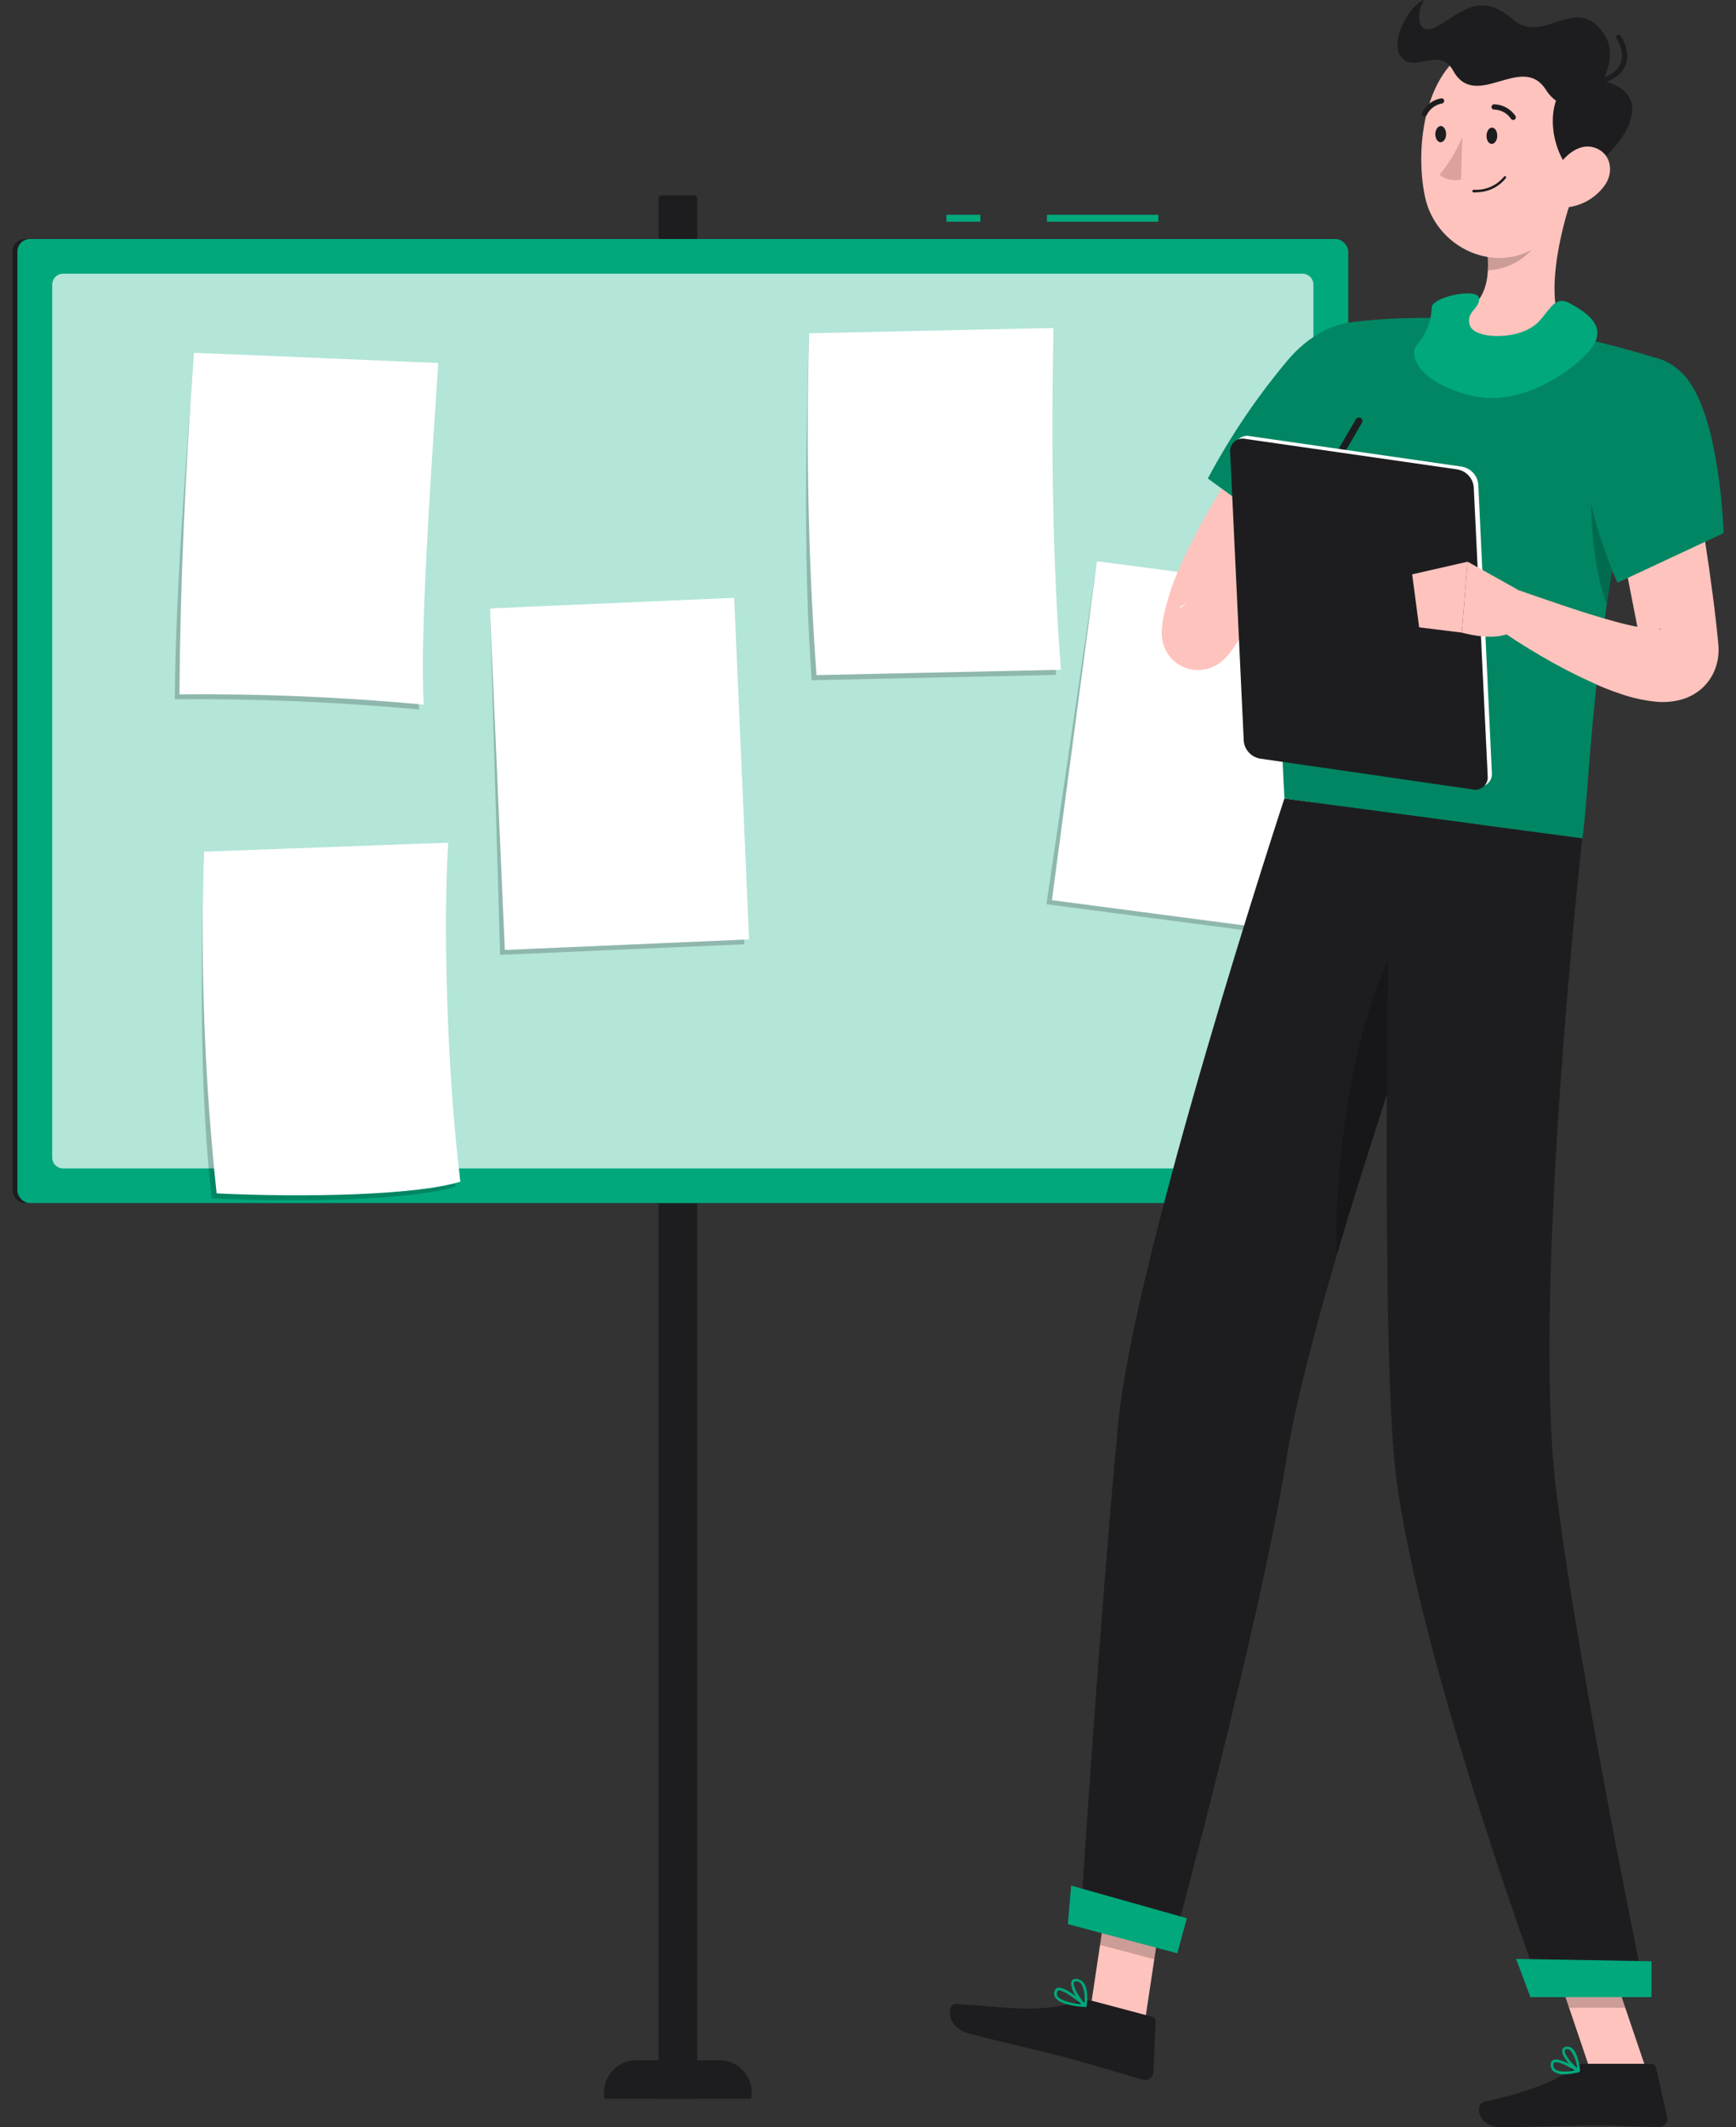
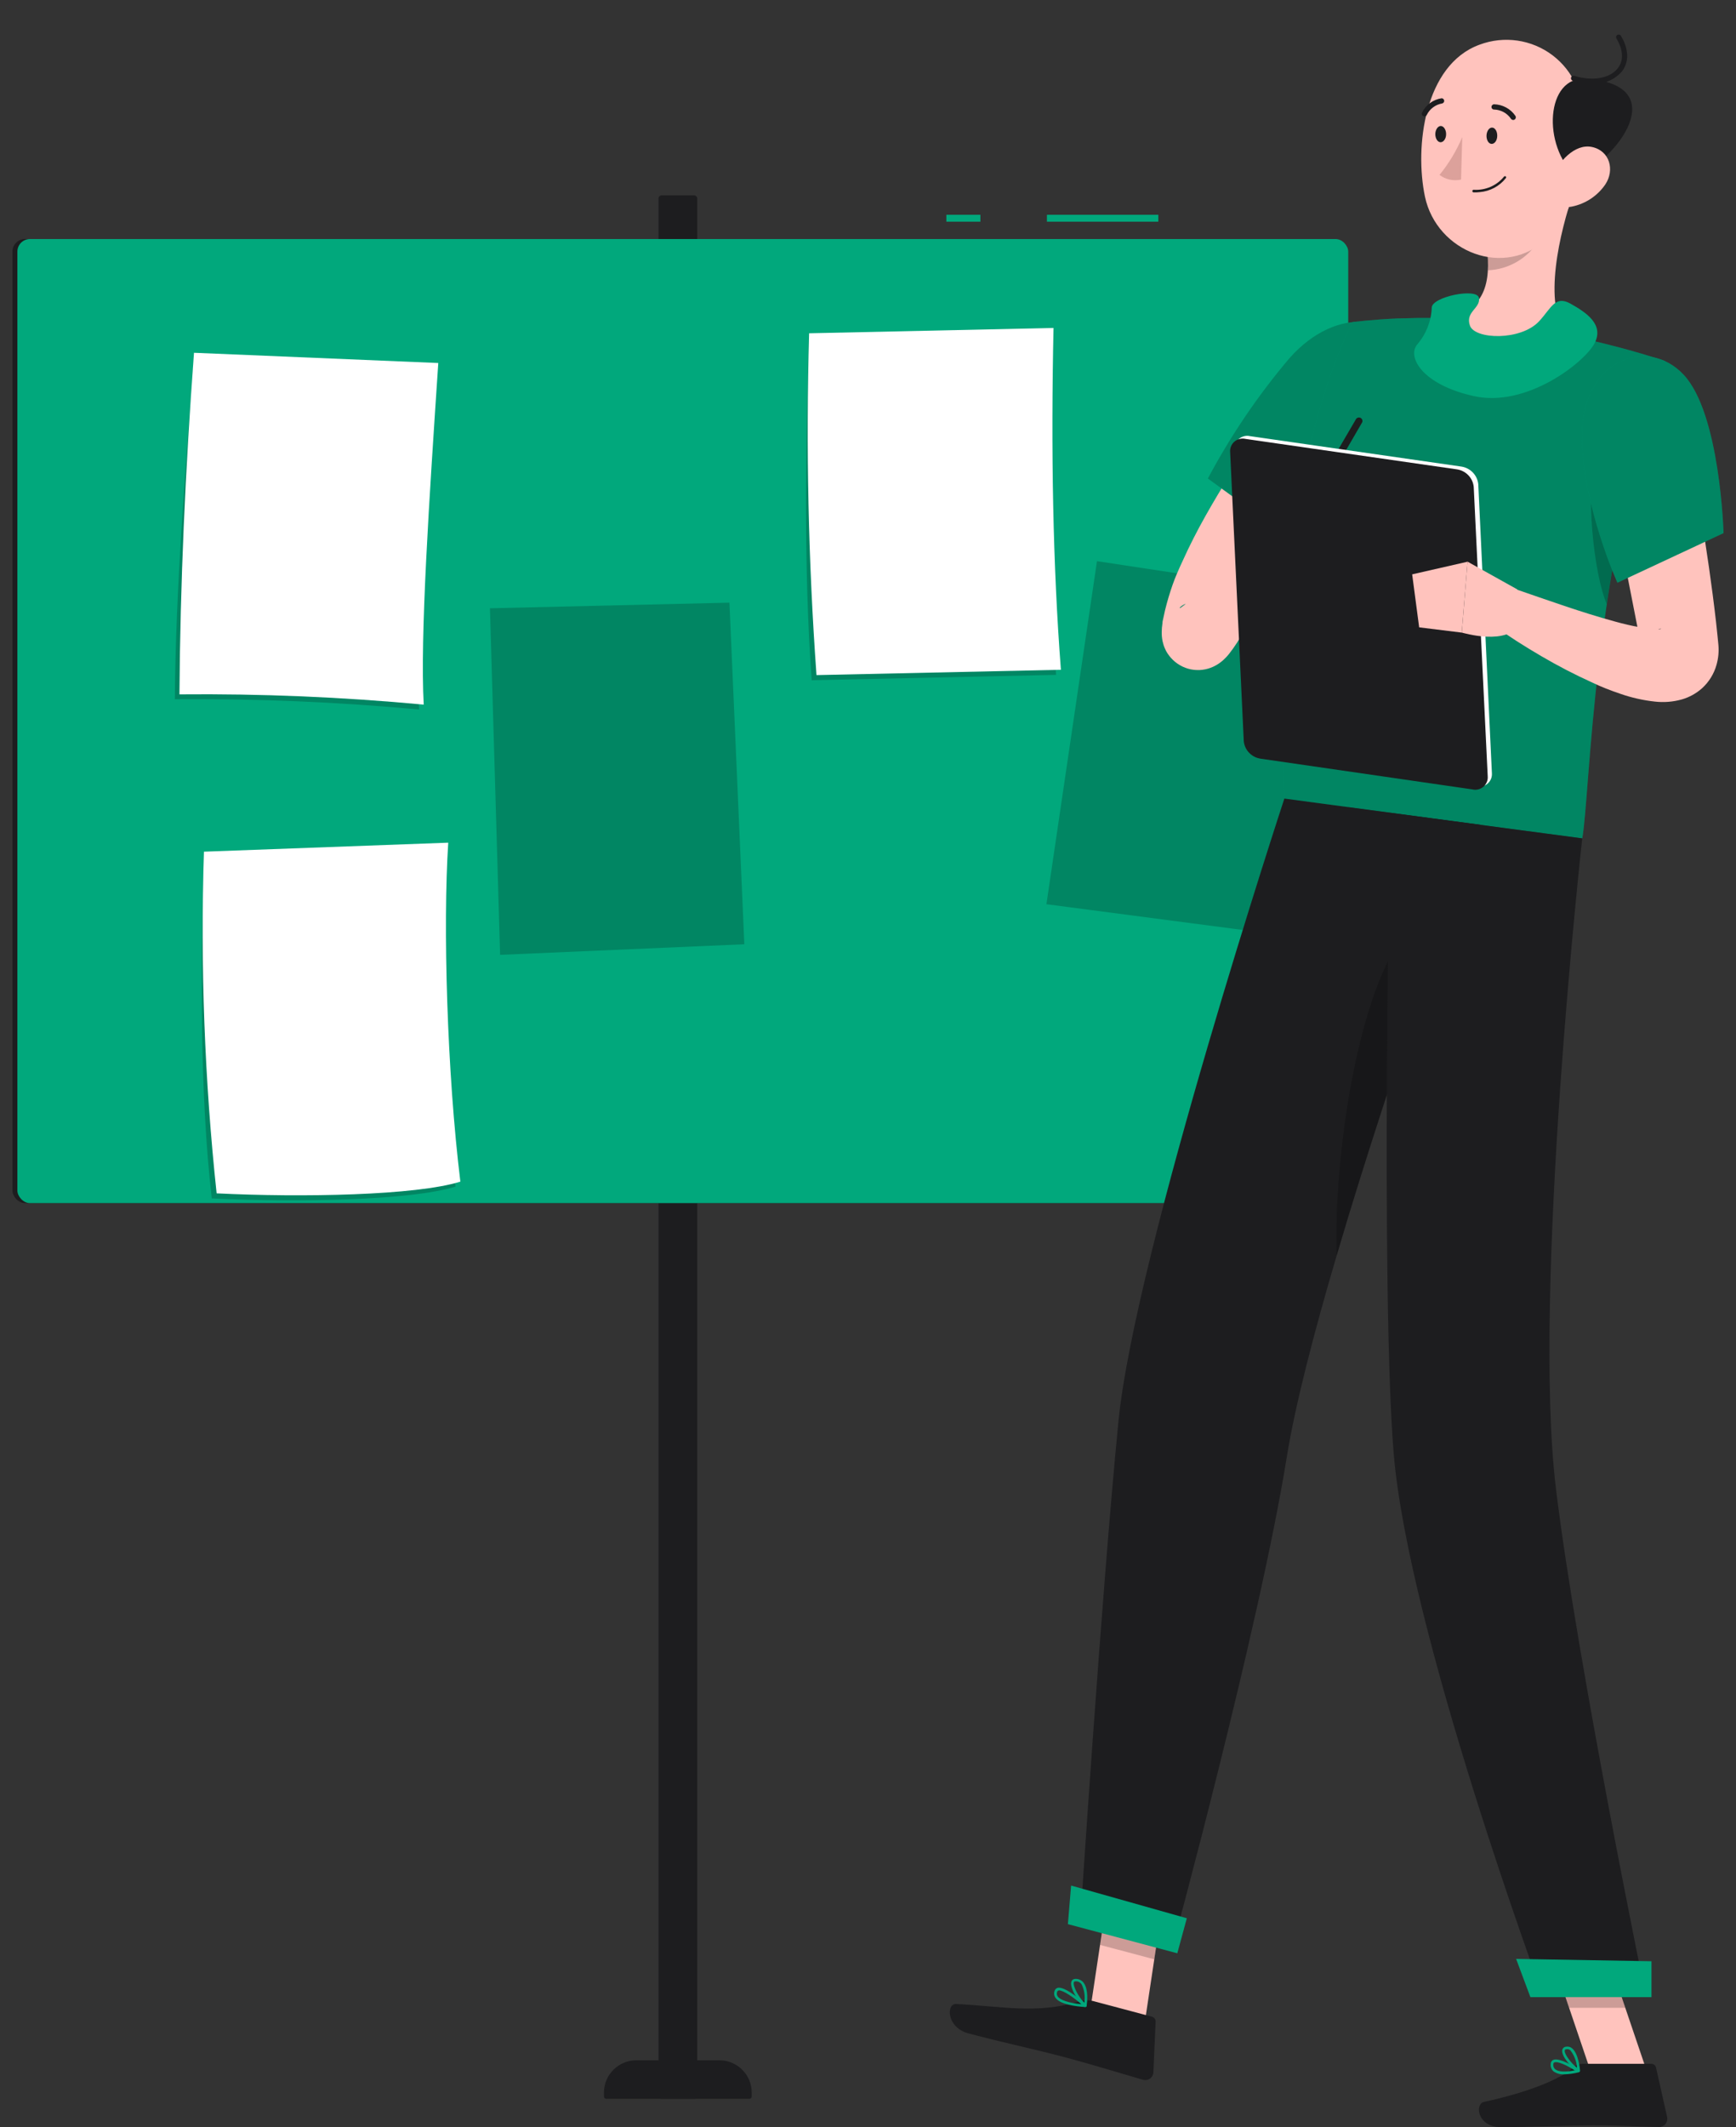
<svg xmlns="http://www.w3.org/2000/svg" width="98" height="120" viewBox="0 0 98 120" fill="none">
  <rect x="0" y="0" width="98" height="120" fill="#333333" stroke="none" />
  <rect x="0.702" y="13.485" width="75.129" height="54.387" rx="0.711" fill="#1D1D1F" />
  <rect x="37.176" y="11.022" width="2.186" height="107.379" rx="0.17" fill="#1D1D1F" />
  <path d="M35.926 116.227H40.604C41.615 116.227 42.436 117.043 42.436 118.049V118.272C42.436 118.306 42.422 118.339 42.398 118.363C42.373 118.387 42.34 118.401 42.306 118.401H34.224C34.152 118.401 34.094 118.343 34.094 118.272V118.049C34.094 117.043 34.914 116.227 35.926 116.227V116.227Z" fill="#1D1D1F" />
  <rect x="59.1" y="12.117" width="6.29" height="0.391" fill="#01A87C" />
  <rect x="53.423" y="12.117" width="1.922" height="0.391" fill="#01A87C" />
  <rect x="0.981" y="13.485" width="75.129" height="54.387" rx="0.711" fill="#01A87C" />
-   <path opacity="0.7" d="M73.531 15.44C73.87 15.44 74.144 15.714 74.144 16.053V65.303C74.144 65.642 73.87 65.917 73.531 65.917H3.561C3.222 65.917 2.947 65.642 2.947 65.303V16.053C2.947 15.714 3.222 15.44 3.561 15.44L73.531 15.44Z" fill="white" />
  <path opacity="0.2" d="M23.661 40.027C19.077 39.601 14.474 39.407 9.87 39.449C9.913 33.232 10.472 26.512 10.963 19.901L24.478 20.765C23.956 28.478 23.437 36.215 23.661 40.027Z" fill="black" />
  <path d="M23.92 39.75C19.337 39.321 14.734 39.128 10.13 39.171C10.173 32.951 10.46 26.516 10.951 19.901L24.742 20.479C24.227 28.193 23.708 35.934 23.92 39.75Z" fill="white" />
  <path opacity="0.2" d="M42.019 53.269L28.232 53.867L27.658 34.315L41.178 33.998L42.019 53.269Z" fill="black" />
-   <path d="M27.655 34.322L41.445 33.725L42.287 52.994L28.498 53.59L27.655 34.322Z" fill="white" />
  <path opacity="0.2" d="M72.757 52.804L59.072 51.01L61.926 31.657L75.292 33.682L72.757 52.804Z" fill="black" />
-   <path d="M61.921 31.661L75.604 33.458L73.066 52.578L59.383 50.782L61.921 31.661Z" fill="white" />
  <path opacity="0.2" d="M25.713 66.941C23.213 67.723 16.773 67.844 11.954 67.606C11.266 61.585 11.336 54.845 11.509 48.058L25.029 47.835C24.73 52.495 24.962 60.788 25.713 66.941Z" fill="black" />
  <path d="M25.988 66.66C23.484 67.442 17.044 67.559 12.229 67.321C11.546 60.92 11.307 54.48 11.513 48.046L25.304 47.538C25.001 52.214 25.233 60.506 25.988 66.66Z" fill="white" />
  <path opacity="0.2" d="M59.618 38.073L45.82 38.374C45.356 31.954 45.49 25.241 45.667 18.826H59.194C59.041 25.648 59.143 32.158 59.618 38.073Z" fill="black" />
  <path d="M59.89 37.784L46.092 38.085C45.63 31.665 45.492 25.238 45.675 18.802L59.473 18.501C59.324 25.367 59.434 31.872 59.89 37.784Z" fill="white" />
  <path d="M64.633 114.039L61.572 113.225L62.662 105.984L65.723 106.798L64.633 114.039Z" fill="#FFC3BD" />
  <path d="M92.945 116.79H89.774L87.306 109.514H90.477L92.945 116.79Z" fill="#FFC3BD" />
  <path d="M89.351 116.427H93.218C93.347 116.427 93.458 116.517 93.486 116.642L94.114 119.436C94.143 119.574 94.107 119.717 94.016 119.826C93.925 119.934 93.79 119.995 93.648 119.992C92.404 119.973 91.5 119.898 89.932 119.898C88.968 119.898 86.061 120 84.734 120C83.408 120 83.23 118.697 83.775 118.575C86.216 118.047 88.056 117.319 88.838 116.618C88.98 116.496 89.162 116.428 89.351 116.427V116.427Z" fill="#1D1D1F" />
  <path d="M61.691 112.881L65.032 113.769C65.157 113.804 65.242 113.919 65.237 114.047L65.111 116.904C65.106 117.044 65.037 117.175 64.923 117.257C64.808 117.34 64.662 117.366 64.526 117.327C63.341 116.987 61.6 116.45 60.083 116.047C58.31 115.577 56.754 115.264 54.677 114.712C53.421 114.38 53.413 113.026 53.97 113.053C56.505 113.17 58.476 113.636 60.889 112.92C61.147 112.833 61.425 112.819 61.691 112.881Z" fill="#1D1D1F" />
  <path d="M78.08 23.109C77.034 24.412 75.948 25.814 74.921 27.187C73.894 28.561 72.907 29.982 71.998 31.407C71.544 32.115 71.129 32.835 70.731 33.551L69.641 35.677L69.55 35.869C69.55 35.888 69.526 35.904 69.522 35.9C69.517 35.853 69.517 35.806 69.522 35.759C69.522 35.638 69.508 35.517 69.483 35.399C69.469 35.334 69.45 35.27 69.427 35.207C69.427 35.168 69.4 35.129 69.384 35.09C69.364 35.035 69.341 34.981 69.313 34.929C69.242 34.798 69.157 34.675 69.06 34.561C68.922 34.407 68.761 34.275 68.582 34.17C68.401 34.066 68.203 33.992 67.998 33.951C67.844 33.923 67.688 33.912 67.532 33.919C67.354 33.928 67.18 33.965 67.014 34.029C66.898 34.069 66.789 34.125 66.691 34.197C66.592 34.272 66.596 34.283 66.592 34.291C66.588 34.299 66.615 34.291 66.639 34.291C66.779 34.197 66.912 34.091 67.034 33.974C67.184 33.845 67.334 33.704 67.484 33.556C68.096 32.972 68.728 32.33 69.388 31.732L71.382 33.015C71.062 33.896 70.677 34.751 70.229 35.575C69.985 36.045 69.697 36.49 69.368 36.906C69.307 36.981 69.243 37.053 69.174 37.121C69.065 37.234 68.945 37.337 68.815 37.426C68.668 37.528 68.509 37.61 68.341 37.673C68.148 37.744 67.946 37.786 67.741 37.798C67.572 37.806 67.402 37.794 67.236 37.763C67.016 37.72 66.805 37.641 66.612 37.528C66.42 37.418 66.249 37.278 66.102 37.113C65.996 36.993 65.903 36.862 65.826 36.722C65.798 36.663 65.766 36.601 65.743 36.542L65.691 36.405C65.66 36.303 65.644 36.24 65.628 36.17C65.593 35.998 65.577 35.822 65.581 35.645C65.583 35.488 65.596 35.331 65.62 35.176C65.62 35.062 65.652 34.972 65.668 34.886C65.703 34.714 65.735 34.573 65.766 34.436C65.897 33.9 66.035 33.45 66.193 32.996C66.351 32.542 66.556 32.088 66.758 31.653C67.153 30.776 67.587 29.931 68.045 29.117C68.954 27.501 69.948 25.933 71.023 24.42C71.552 23.673 72.097 22.933 72.658 22.209C73.219 21.485 73.787 20.784 74.415 20.056L78.08 23.109Z" fill="#FFC3BD" />
  <path d="M79.801 20.803C80.481 23.727 74 31.214 74 31.214L68.186 26.995C69.477 24.569 71.026 22.287 72.807 20.189C75.469 17.206 79.055 17.59 79.801 20.803Z" fill="#01A87C" />
  <path opacity="0.2" d="M79.801 20.803C80.481 23.727 74 31.214 74 31.214L68.186 26.995C69.477 24.569 71.026 22.287 72.807 20.189C75.469 17.206 79.055 17.59 79.801 20.803Z" fill="black" />
  <path opacity="0.2" d="M62.662 105.984L62.098 109.718L65.162 110.532L65.723 106.798L62.662 105.984Z" fill="black" />
  <path opacity="0.2" d="M90.477 109.519H87.306L88.581 113.268H91.752L90.477 109.519Z" fill="black" />
  <path d="M93.984 20.365C89.857 32.075 89.782 44.757 89.32 47.301C86.855 46.976 77.575 45.735 72.515 45.058C71.378 27.077 76.362 18.169 76.362 18.169C76.362 18.169 77.46 18.024 78.945 17.962C79.411 17.962 79.912 17.93 80.434 17.934C80.722 17.934 81.014 17.934 81.311 17.954C83.709 18.142 86.094 18.466 88.455 18.924C88.901 19.007 89.355 19.101 89.793 19.198C90.232 19.296 90.583 19.39 90.978 19.488C92.672 19.915 93.984 20.365 93.984 20.365Z" fill="#01A87C" />
  <path opacity="0.2" d="M93.984 20.365C89.857 32.075 89.782 44.757 89.32 47.301C86.855 46.976 77.575 45.735 72.515 45.058C71.378 27.077 76.362 18.169 76.362 18.169C76.362 18.169 77.46 18.024 78.945 17.962C79.411 17.962 79.912 17.93 80.434 17.934C80.722 17.934 81.014 17.934 81.311 17.954C83.709 18.142 86.094 18.466 88.455 18.924C88.901 19.007 89.355 19.101 89.793 19.198C90.232 19.296 90.583 19.39 90.978 19.488C92.672 19.915 93.984 20.365 93.984 20.365Z" fill="black" />
  <path opacity="0.2" d="M90.121 25.759C89.454 27.524 89.975 32.413 90.706 34.08C90.966 32.334 91.286 30.503 91.689 28.624L90.121 25.759Z" fill="black" />
  <path d="M69.419 31.504L71.931 29.156L73.566 32.827C72.637 33.77 71.198 34.007 70.011 33.414L69.419 31.504Z" fill="#FFC3BD" />
  <path d="M73.775 27.935L75.031 31.183L73.566 32.807L71.931 29.136L73.775 27.935Z" fill="#FFC3BD" />
  <path d="M88.829 10.842C88.067 13.061 87.052 17.175 88.454 18.909C87.037 19.973 85.208 21.175 82.467 20.905C79.726 20.635 80.457 18.838 81.31 17.954C83.956 17.691 84.146 15.797 83.94 13.965L88.829 10.842Z" fill="#FFC3BD" />
  <path d="M80.824 17.359C80.824 16.74 83.391 16.22 83.49 16.807C83.589 17.394 82.7 17.59 82.981 18.372C83.261 19.155 85.848 19.233 86.883 18.126C87.57 17.386 87.787 16.642 88.66 17.132C89.533 17.621 90.583 18.306 90.007 19.382C89.43 20.459 86.176 23.003 83.214 22.349C80.252 21.695 79.426 20.118 80.003 19.433C80.505 18.853 80.794 18.122 80.824 17.359Z" fill="#01A87C" />
  <path opacity="0.2" d="M86.835 12.118L83.94 13.966C83.996 14.391 84.014 14.821 83.992 15.249C85.169 15.201 86.244 14.572 86.855 13.574C87.187 12.944 87.076 12.228 86.835 12.118Z" fill="black" />
  <path d="M89.307 6.928C89.027 10.036 89.019 11.867 87.388 13.421C84.936 15.77 81.101 14.204 80.441 11.096C79.849 8.282 80.41 3.66 83.514 2.524C84.904 2 86.47 2.226 87.651 3.124C88.831 4.021 89.458 5.461 89.307 6.928Z" fill="#FFC3BD" />
  <path d="M89.548 4.442C87.242 4.27 87.049 8.239 88.956 9.945C91.262 9.049 94.485 4.791 89.548 4.442Z" fill="#1D1D1F" />
-   <path d="M87.266 5.061C85.916 2.947 83.317 6.298 82.034 3.988C81.263 2.599 79.948 4.106 79.147 3.272C78.345 2.438 79.585 0.2 80.422 0C79.952 0.505 79.861 2.309 81.271 1.417C82.681 0.524 83.692 -0.399 85.418 1.1C87.144 2.599 88.949 -0.415 90.532 1.883C91.922 3.879 88.866 7.574 87.266 5.061Z" fill="#1D1D1F" />
  <path d="M89.876 4.732C89.506 4.731 89.138 4.671 88.786 4.556C88.709 4.532 88.665 4.451 88.689 4.374C88.713 4.297 88.795 4.254 88.873 4.278C89.884 4.595 90.867 4.427 91.317 3.863C91.669 3.425 91.641 2.822 91.25 2.168C91.209 2.099 91.232 2.01 91.302 1.969C91.371 1.928 91.462 1.95 91.503 2.02C91.957 2.771 91.973 3.511 91.55 4.043C91.128 4.514 90.511 4.768 89.876 4.732Z" fill="#1D1D1F" />
  <path d="M90.626 10.4C90.184 11.05 89.502 11.501 88.726 11.656C87.696 11.848 87.269 10.916 87.628 9.996C87.952 9.171 88.88 8.075 89.879 8.294C90.879 8.513 91.159 9.593 90.626 10.4Z" fill="#FFC3BD" />
  <path d="M60.968 108.602L66.149 109.98C66.149 109.98 71.082 91.874 72.642 82.191C73.116 79.251 74.174 75.181 75.454 70.84C77.065 65.361 79.028 59.458 80.619 54.836C82.302 49.967 83.562 46.526 83.562 46.526L72.504 45.051C72.504 45.051 64.088 70.621 63.14 80.163C62.164 90.093 60.968 108.602 60.968 108.602Z" fill="#1D1D1F" />
  <path opacity="0.2" d="M75.453 70.848C77.064 65.368 79.027 59.466 80.619 54.843L79.639 52.311C76.666 55.38 75.272 65.364 75.453 70.848Z" fill="black" />
  <path d="M78.475 45.857C78.475 45.857 77.93 72.774 78.672 81.948C79.49 91.999 87.088 112.54 87.088 112.54H92.894C92.894 112.54 89.02 93.753 87.835 83.968C86.48 72.852 89.32 47.294 89.32 47.294L78.475 45.857Z" fill="#1D1D1F" />
  <path d="M86.393 112.665H93.229V110.641L85.587 110.508L86.393 112.665Z" fill="#01A87C" />
  <path d="M60.284 108.547L66.461 110.191L66.998 108.215L60.466 106.371L60.284 108.547Z" fill="#01A87C" />
  <path d="M84.521 7.668C84.521 7.918 84.374 8.122 84.205 8.118C84.035 8.114 83.909 7.903 83.916 7.648C83.924 7.394 84.066 7.194 84.232 7.198C84.398 7.202 84.528 7.413 84.521 7.668Z" fill="#1D1D1F" />
  <path d="M81.635 7.574C81.635 7.829 81.485 8.028 81.319 8.024C81.153 8.02 81.022 7.809 81.026 7.558C81.03 7.308 81.177 7.101 81.342 7.108C81.508 7.116 81.639 7.331 81.635 7.574Z" fill="#1D1D1F" />
  <path d="M82.546 7.739C82.221 8.504 81.789 9.221 81.263 9.868C81.609 10.13 82.054 10.226 82.479 10.13L82.546 7.739Z" fill="#DCA19B" />
  <path d="M83.538 10.838C84.115 10.789 84.645 10.506 85.003 10.055C85.03 10.026 85.03 9.982 85.003 9.953C84.986 9.941 84.966 9.937 84.945 9.94C84.925 9.944 84.908 9.956 84.896 9.973C84.482 10.476 83.848 10.748 83.194 10.705C83.174 10.704 83.153 10.711 83.139 10.725C83.124 10.739 83.115 10.759 83.115 10.779C83.115 10.819 83.146 10.851 83.186 10.854C83.304 10.857 83.421 10.852 83.538 10.838Z" fill="#1D1D1F" />
  <path d="M85.438 6.768C85.463 6.765 85.488 6.755 85.509 6.74C85.541 6.717 85.563 6.683 85.57 6.644C85.576 6.605 85.567 6.565 85.544 6.533C85.272 6.136 84.823 5.894 84.34 5.883C84.3 5.885 84.263 5.903 84.236 5.932C84.209 5.961 84.195 6 84.198 6.04C84.198 6.079 84.215 6.116 84.244 6.142C84.273 6.169 84.312 6.183 84.352 6.18C84.734 6.193 85.088 6.388 85.299 6.705C85.331 6.748 85.384 6.772 85.438 6.768Z" fill="#1D1D1F" />
  <path d="M80.429 6.564C80.478 6.56 80.522 6.53 80.543 6.486C80.71 6.142 81.034 5.9 81.412 5.836C81.486 5.819 81.535 5.75 81.527 5.676C81.519 5.601 81.456 5.544 81.381 5.543C80.902 5.616 80.491 5.917 80.279 6.349C80.26 6.383 80.255 6.424 80.267 6.462C80.279 6.5 80.306 6.531 80.342 6.548C80.368 6.563 80.399 6.569 80.429 6.564Z" fill="#1D1D1F" />
  <path fill-rule="evenodd" clip-rule="evenodd" d="M89.133 116.902C88.862 116.973 88.584 117.013 88.304 117.021C88.087 117.036 87.872 116.975 87.692 116.848C87.579 116.745 87.522 116.591 87.538 116.436C87.539 116.342 87.589 116.257 87.668 116.213C88.006 116.033 88.981 116.646 89.145 116.75C89.149 116.753 89.153 116.755 89.157 116.757C89.18 116.775 89.193 116.805 89.189 116.836C89.185 116.867 89.163 116.893 89.133 116.902ZM88.896 116.795C88.902 116.794 88.909 116.792 88.915 116.791V116.807C88.909 116.803 88.902 116.799 88.896 116.795ZM87.79 116.729C87.961 116.88 88.364 116.902 88.896 116.795C88.483 116.531 87.929 116.257 87.734 116.354C87.703 116.374 87.684 116.41 87.687 116.449C87.672 116.555 87.711 116.661 87.79 116.729Z" fill="#01A87C" />
  <path fill-rule="evenodd" clip-rule="evenodd" d="M89.162 116.865C89.148 116.869 89.133 116.869 89.119 116.865L89.083 116.869C88.755 116.692 88.123 116.004 88.191 115.651C88.213 115.539 88.312 115.459 88.427 115.459C88.543 115.442 88.66 115.477 88.747 115.553C89.115 115.851 89.194 116.759 89.194 116.798C89.198 116.825 89.185 116.851 89.162 116.865ZM88.649 115.667C88.602 115.624 88.54 115.6 88.475 115.601H88.444C88.333 115.613 88.333 115.66 88.333 115.679C88.294 115.867 88.697 116.403 89.024 116.65C89.003 116.292 88.872 115.949 88.649 115.667Z" fill="#01A87C" />
  <path fill-rule="evenodd" clip-rule="evenodd" d="M61.339 113.174C61.328 113.2 61.304 113.218 61.276 113.221L61.264 113.225C60.742 113.19 59.834 113.084 59.577 112.693C59.5 112.576 59.485 112.43 59.538 112.301C59.563 112.222 59.627 112.161 59.708 112.141C60.134 112.035 61.201 112.982 61.319 113.092C61.342 113.112 61.35 113.145 61.339 113.174ZM61.051 113.065C60.625 112.693 60.029 112.282 59.776 112.282L59.744 112.298C59.712 112.306 59.688 112.332 59.681 112.365C59.645 112.448 59.654 112.544 59.705 112.619C59.847 112.834 60.344 112.995 61.051 113.065Z" fill="#01A87C" />
  <path fill-rule="evenodd" clip-rule="evenodd" d="M61.295 113.221H61.275C61.256 113.223 61.237 113.219 61.22 113.209C60.884 112.943 60.339 112.098 60.489 111.769C60.525 111.691 60.608 111.609 60.813 111.64C60.964 111.662 61.099 111.746 61.184 111.871C61.458 112.248 61.367 112.966 61.346 113.133C61.344 113.151 61.343 113.163 61.343 113.166C61.337 113.191 61.319 113.212 61.295 113.221ZM60.789 111.774H60.71C60.654 111.777 60.635 111.802 60.629 111.811C60.628 111.812 60.627 111.813 60.627 111.813C60.536 112.017 60.895 112.662 61.211 112.987C61.269 112.633 61.216 112.27 61.061 111.946C60.999 111.853 60.9 111.79 60.789 111.774Z" fill="#01A87C" />
  <path d="M94.809 22.792C95.267 24.831 95.654 26.858 95.994 28.909C96.333 30.96 96.637 33.015 96.874 35.097L96.957 35.88L97.005 36.365C97.041 36.745 97.006 37.129 96.902 37.497C96.761 38.008 96.478 38.469 96.084 38.827C95.755 39.12 95.364 39.336 94.939 39.458C94.445 39.596 93.929 39.637 93.419 39.579C92.756 39.507 92.104 39.36 91.476 39.141C90.911 38.949 90.39 38.749 89.896 38.51C88.905 38.062 87.939 37.561 87.001 37.011C86.073 36.467 85.184 35.907 84.3 35.27L85.425 33.191C87.341 33.849 89.292 34.553 91.164 35.062C91.63 35.191 92.092 35.301 92.53 35.379C92.897 35.462 93.272 35.501 93.648 35.496C93.762 35.496 93.853 35.446 93.671 35.477C93.494 35.522 93.332 35.613 93.201 35.739C92.996 35.919 92.846 36.152 92.767 36.412C92.734 36.531 92.714 36.653 92.708 36.776C92.708 36.843 92.708 36.737 92.688 36.682L92.653 36.495L92.51 35.751C92.123 33.763 91.728 31.768 91.326 29.766C90.931 27.766 90.512 25.755 90.141 23.762L94.809 22.792Z" fill="#FFC3BD" />
  <path d="M95.042 21.136C97.111 23.332 97.297 30.075 97.297 30.075L91.306 32.874C91.306 32.874 89.363 28.588 89.3 24.709C89.236 20.31 92.969 18.924 95.042 21.136Z" fill="#01A87C" />
  <path opacity="0.2" d="M95.042 21.136C97.111 23.332 97.297 30.075 97.297 30.075L91.306 32.874C91.306 32.874 89.363 28.588 89.3 24.709C89.236 20.31 92.969 18.924 95.042 21.136Z" fill="black" />
  <path d="M73.566 29.332C73.531 29.332 73.498 29.324 73.467 29.309C73.373 29.253 73.341 29.133 73.396 29.039L76.555 23.633C76.615 23.552 76.727 23.529 76.814 23.579C76.902 23.63 76.936 23.738 76.895 23.829L73.755 29.234C73.716 29.3 73.642 29.338 73.566 29.332Z" fill="#1D1D1F" />
  <path d="M83.368 44.365L71.429 42.643C70.925 42.567 70.537 42.163 70.485 41.661L69.695 25.328C69.683 25.107 69.777 24.893 69.948 24.751C70.118 24.609 70.347 24.554 70.564 24.604L82.503 26.322C83.007 26.402 83.395 26.805 83.451 27.308L84.221 43.641C84.231 43.859 84.14 44.069 83.973 44.21C83.806 44.352 83.583 44.409 83.368 44.365Z" fill="white" />
  <path d="M83.099 44.53L71.161 42.8C70.656 42.724 70.266 42.32 70.213 41.817L69.443 25.484C69.43 25.264 69.522 25.05 69.692 24.907C69.862 24.765 70.09 24.71 70.308 24.76L82.246 26.478C82.752 26.554 83.142 26.96 83.194 27.465L83.984 43.794C84.003 44.021 83.91 44.242 83.734 44.389C83.558 44.535 83.321 44.588 83.099 44.53Z" fill="#1D1D1F" />
  <path d="M85.654 33.25L82.846 31.685L82.519 35.685C82.519 35.685 85.204 36.491 85.793 35.125L85.654 33.25Z" fill="#FFC3BD" />
  <path d="M79.719 32.401L80.114 35.391L82.519 35.688L82.847 31.688L79.719 32.401Z" fill="#FFC3BD" />
</svg>